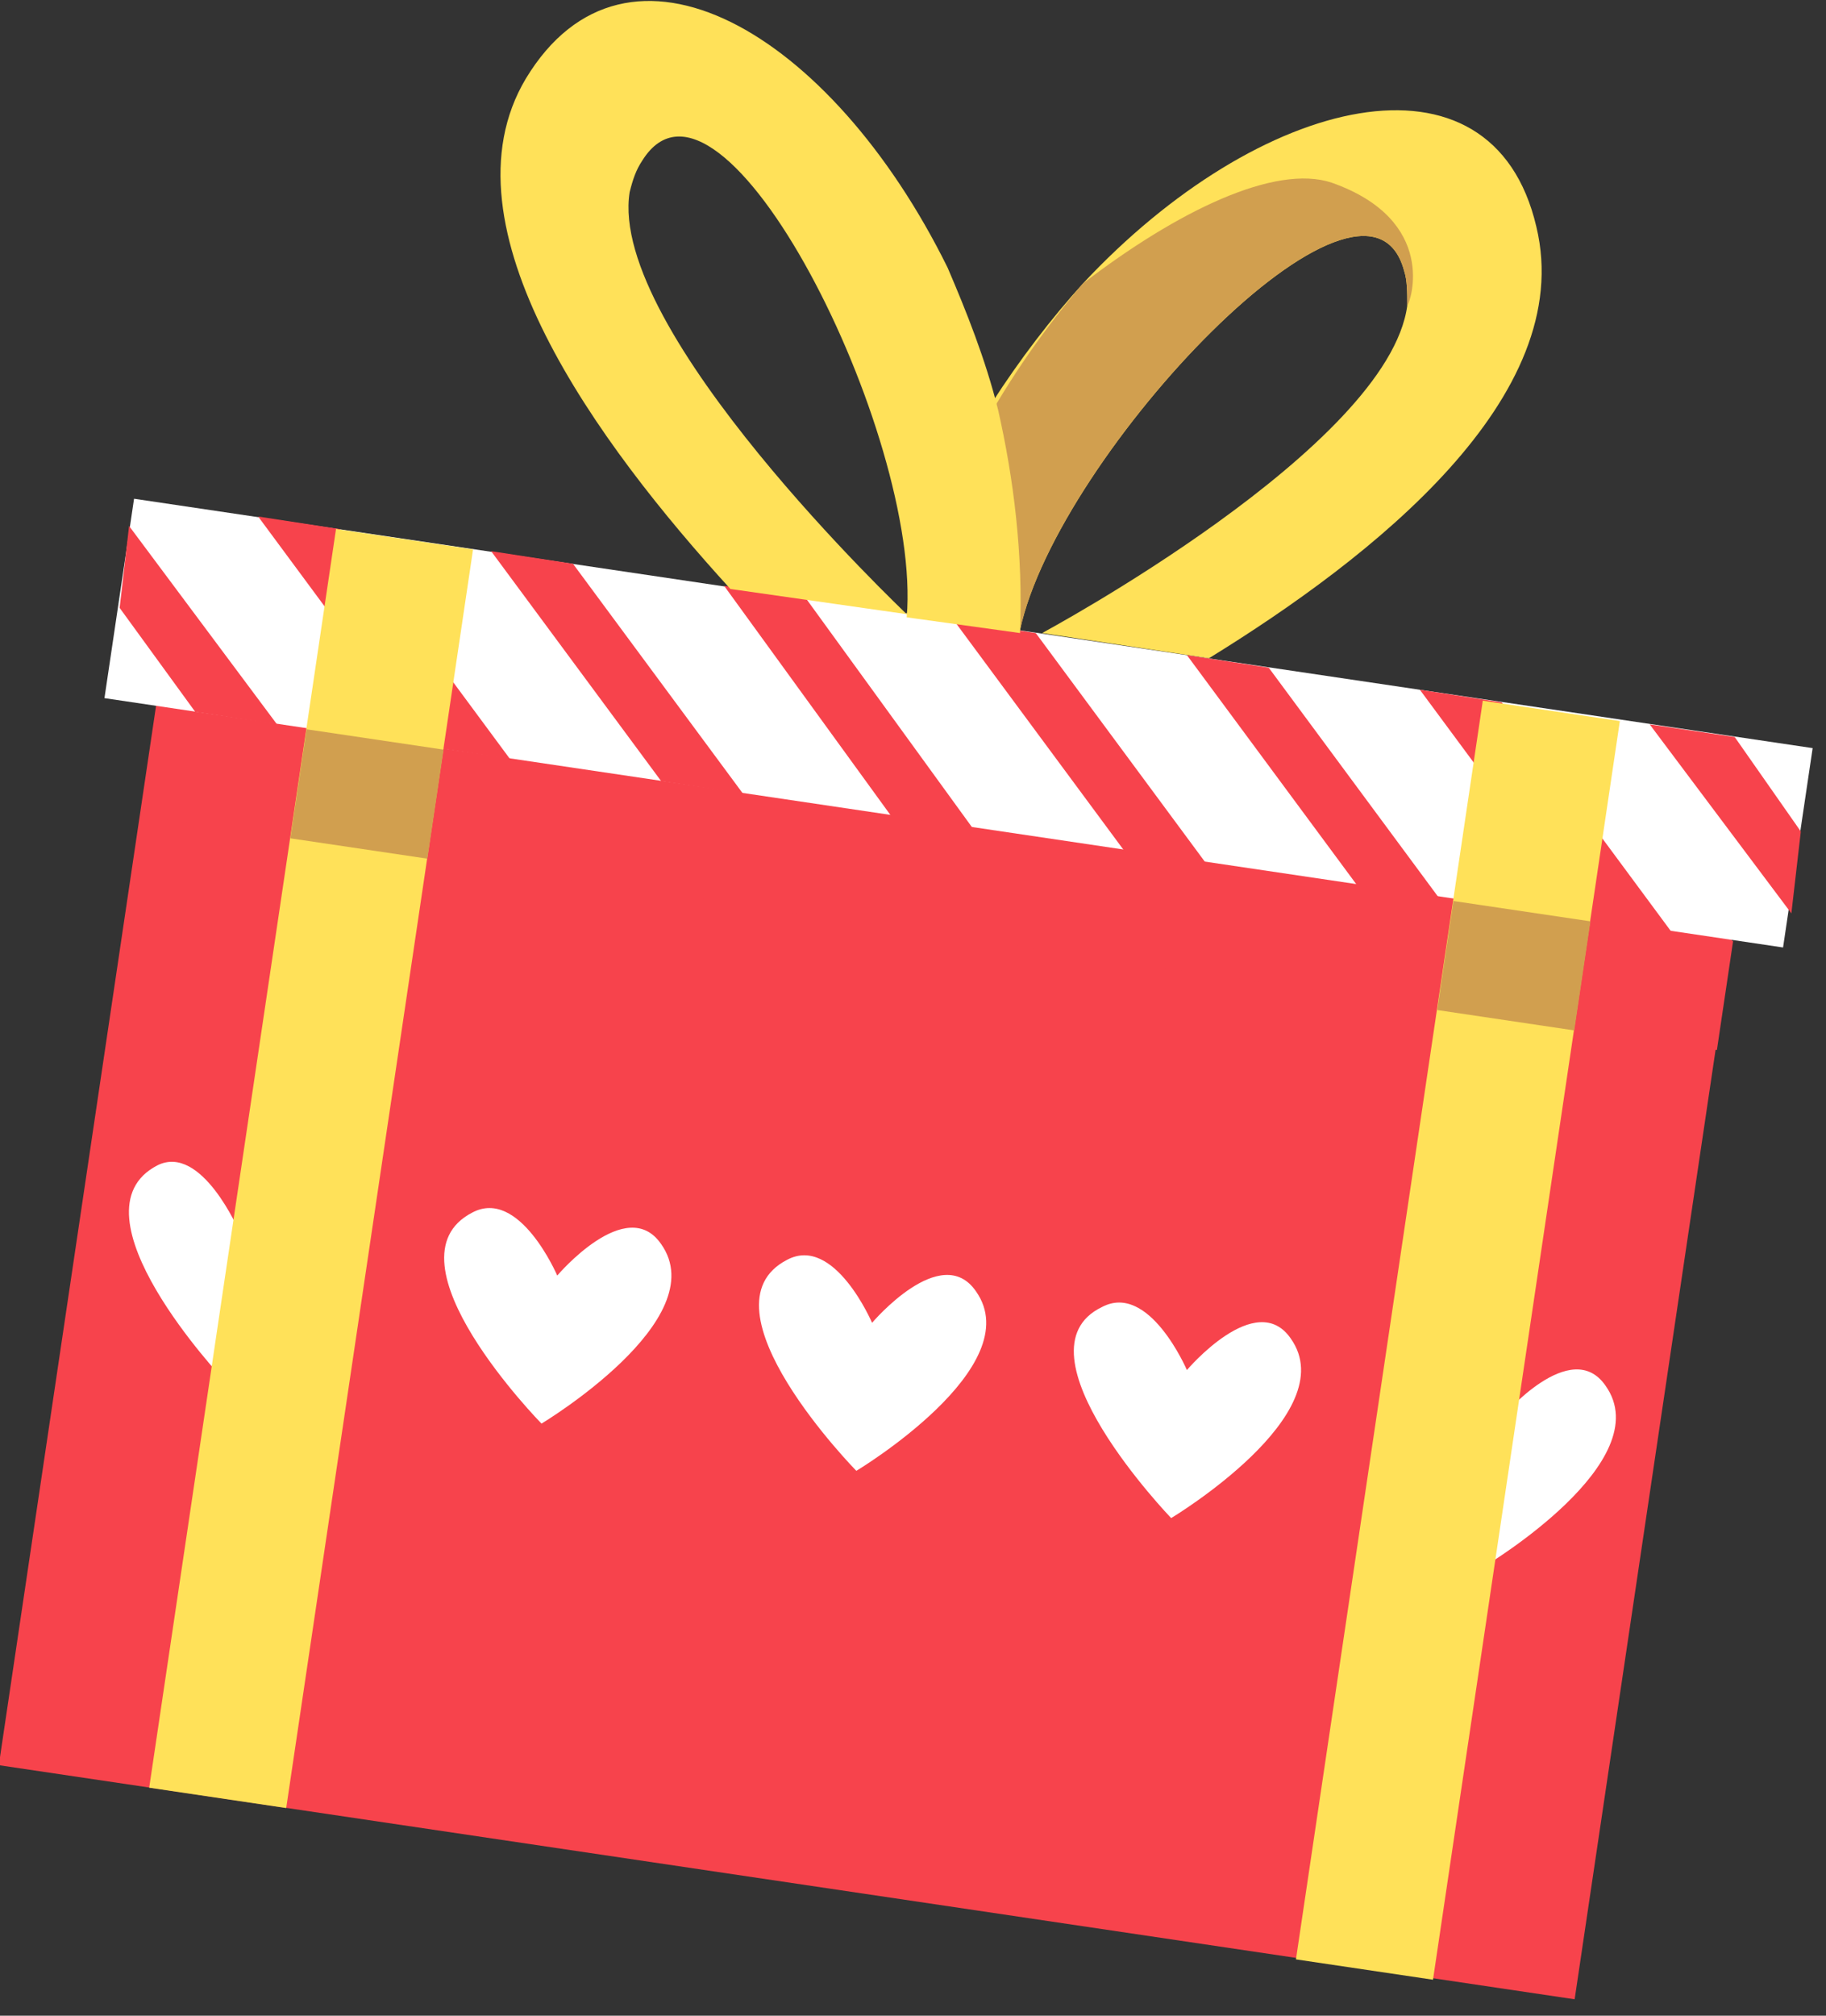
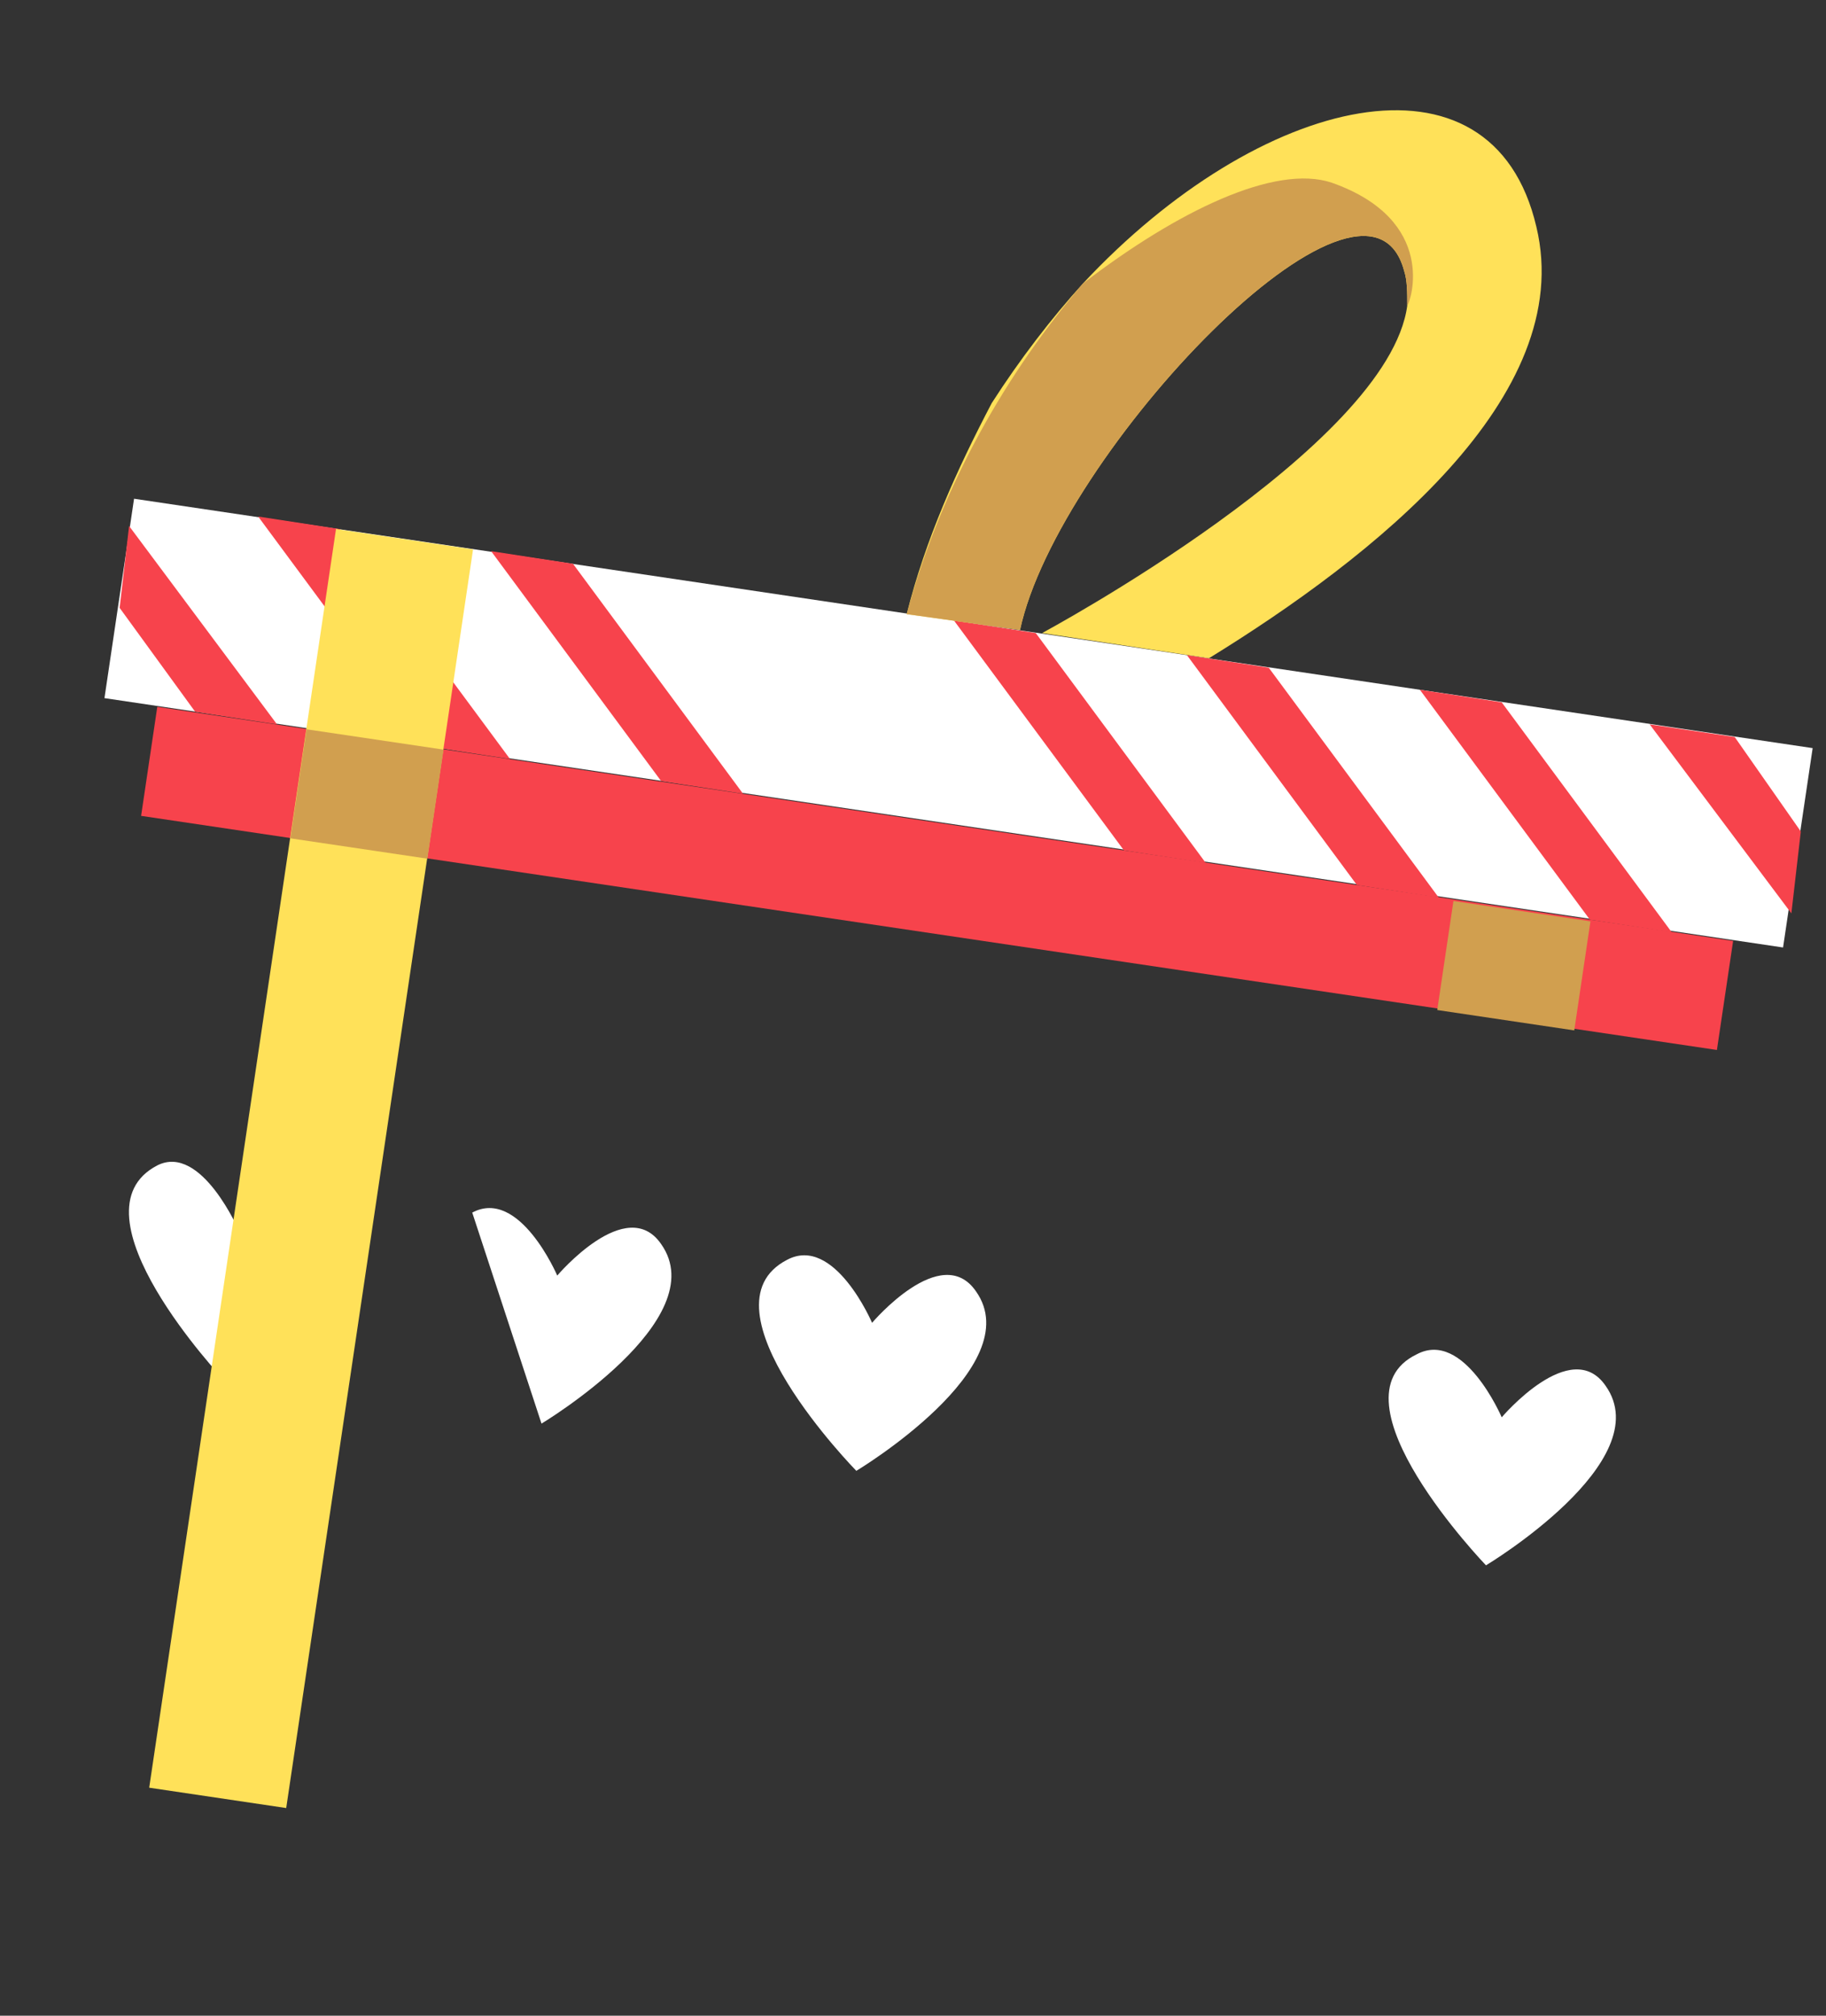
<svg xmlns="http://www.w3.org/2000/svg" width="58" height="64" viewBox="0 0 58 64" fill="none">
  <rect x="0" y="0" width="58" height="64" fill="#333333" stroke="none" />
  <g clip-path="url(#clip0_305_405)">
-     <path d="M5.603 18.06L-0.038 56.045L50.016 63.478L55.657 25.493L5.603 18.06Z" fill="#F7434C" />
    <path d="M47.2 49.7C47.2 49.7 52.7 46.4 51 44C49.9 42.4 47.7 45 47.7 45C47.7 45 46.5 42.2 45 43C42.1 44.4 47.2 49.7 47.2 49.7Z" fill="white" />
-     <path d="M37.2 48.2C37.2 48.2 42.7 44.9 41 42.5C39.9 40.9 37.7 43.5 37.7 43.5C37.7 43.5 36.5 40.7 35 41.5C32.1 42.9 37.2 48.2 37.2 48.2Z" fill="white" />
    <path d="M27.2 46.7C27.2 46.7 32.7 43.4 31 41C29.9 39.4 27.7 42 27.7 42C27.7 42 26.5 39.2 25 40C22.1 41.5 27.2 46.7 27.2 46.7Z" fill="white" />
-     <path d="M17.2 45.2C17.2 45.2 22.7 41.9 21 39.5C19.9 37.9 17.7 40.5 17.7 40.5C17.7 40.5 16.5 37.7 15 38.5C12.1 40 17.2 45.2 17.2 45.2Z" fill="white" />
+     <path d="M17.2 45.2C17.2 45.2 22.7 41.9 21 39.5C19.9 37.9 17.7 40.5 17.7 40.5C17.7 40.5 16.5 37.7 15 38.5Z" fill="white" />
    <path d="M7.1 43.8C7.1 43.8 12.6 40.5 10.9 38.1C9.8 36.5 7.6 39.1 7.6 39.1C7.6 39.1 6.4 36.3 5 37C2.1 38.5 7.1 43.8 7.1 43.8Z" fill="white" />
    <path d="M4.258 15.835L3.318 22.166L56.636 30.083L57.576 23.753L4.258 15.835Z" fill="white" />
    <path d="M52.4 23L56.9 29L57.2 26.4L55.1 23.4L52.4 23Z" fill="#F7434C" />
    <path d="M45.1 21.9L50.5 29.2L53.1 29.6L47.7 22.3L45.1 21.9Z" fill="#F7434C" />
    <path d="M37.7 20.8L43.1 28.1L45.7 28.5L40.3 21.2L37.7 20.8Z" fill="#F7434C" />
    <path d="M30.3 19.7L35.7 27L38.3 27.4L32.9 20.1L30.3 19.7Z" fill="#F7434C" />
-     <path d="M23 18.6L28.3 25.9L30.9 26.3L25.6 19L23 18.6Z" fill="#F7434C" />
    <path d="M15.6 17.5L21 24.8L23.6 25.2L18.2 17.9L15.6 17.5Z" fill="#F7434C" />
    <path d="M8.2 16.4L13.6 23.7L16.2 24.1L10.8 16.8L8.2 16.4Z" fill="#F7434C" />
    <path d="M4.1 16.7L3.8 19.3L6.2 22.6L8.8 23L4.1 16.7Z" fill="#F7434C" />
    <path d="M4.996 22.442L4.482 25.904L54.535 33.337L55.05 29.875L4.996 22.442Z" fill="#F7434C" />
    <path d="M10.673 16.796L4.739 56.76L9.091 57.406L15.026 17.442L10.673 16.796Z" fill="#FFE159" />
    <path d="M9.737 23.155L9.223 26.617L13.575 27.263L14.089 23.801L9.737 23.155Z" fill="#D19F4F" />
-     <path d="M47.099 22.247L41.164 62.211L45.517 62.857L51.452 22.894L47.099 22.247Z" fill="#FFE159" />
    <path d="M46.166 28.607L45.652 32.069L50.004 32.716L50.518 29.253L46.166 28.607Z" fill="#D19F4F" />
    <path d="M28.8 19.5L32.4 20C33.6 14.4 43.4 4.1 44.6 8.6C44.7 8.9 44.7 9.3 44.7 9.7C44.1 14.2 33.1 20.1 33.1 20.1L38.4 20.9C43.6 17.7 50.1 12.6 48.8 7.2C47.4 1.2 40 3 34.4 9C33.4 10.1 32.4 11.4 31.5 12.8C30.4 14.9 29.4 17.1 28.8 19.5Z" fill="#FFE159" />
    <path d="M28.8 19.5L32.4 20C33.6 14.4 43.4 4.1 44.6 8.6C44.7 8.9 44.7 9.3 44.7 9.7C44.8 9.6 45.7 7 42.3 5.8C40.5 5.2 37.4 6.7 34.4 9C32 11.8 29.9 15.4 28.8 19.5Z" fill="#D19F4F" />
-     <path d="M23.2 18.7L28.8 19.5C28.7 19.4 19.3 10.5 20 6.1C20.1 5.7 20.2 5.4 20.4 5.1C22.9 1.1 29.3 13.8 28.8 19.6L32.4 20.1C32.5 17.6 32.2 15.2 31.7 13C31.3 11.4 30.7 9.9 30.1 8.5C26.4 1 19.9 -2.8 16.7 2.5C13.9 7.2 19 14.1 23.2 18.7Z" fill="#FFE159" />
  </g>
  <defs>
    <clipPath id="clip0_305_405">
      <rect width="57.6" height="63.5" fill="white" />
    </clipPath>
  </defs>
</svg>